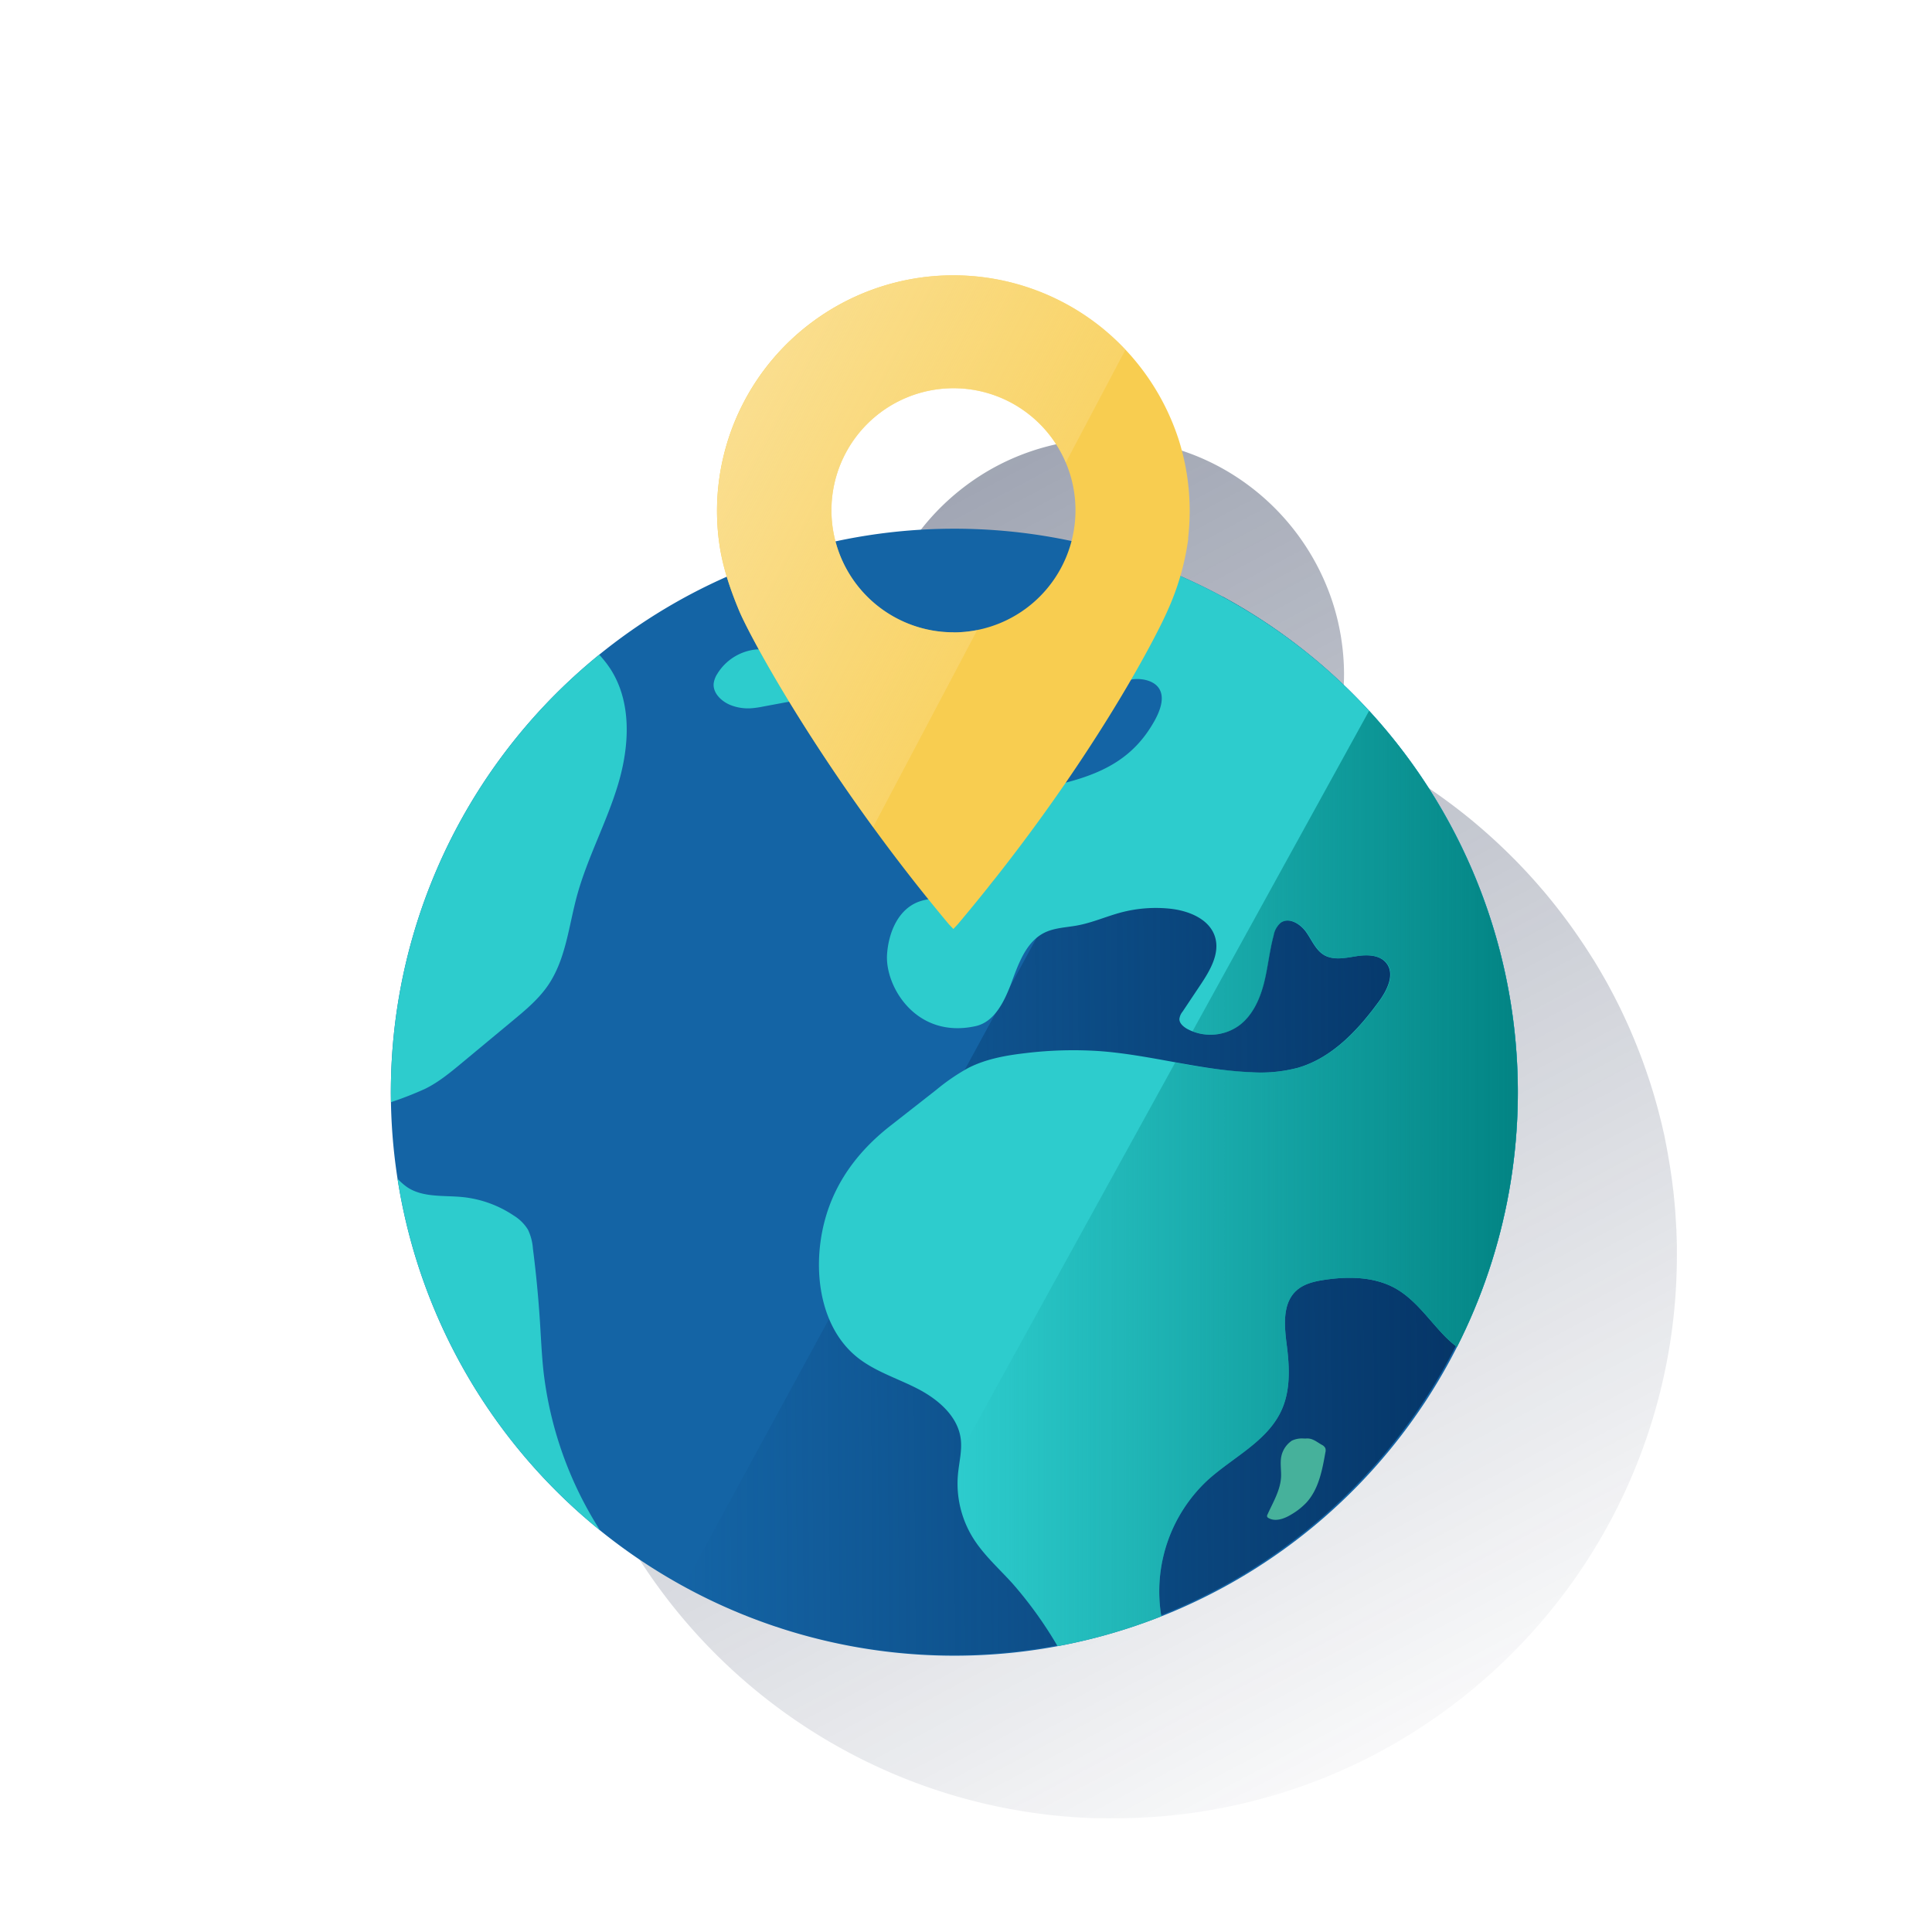
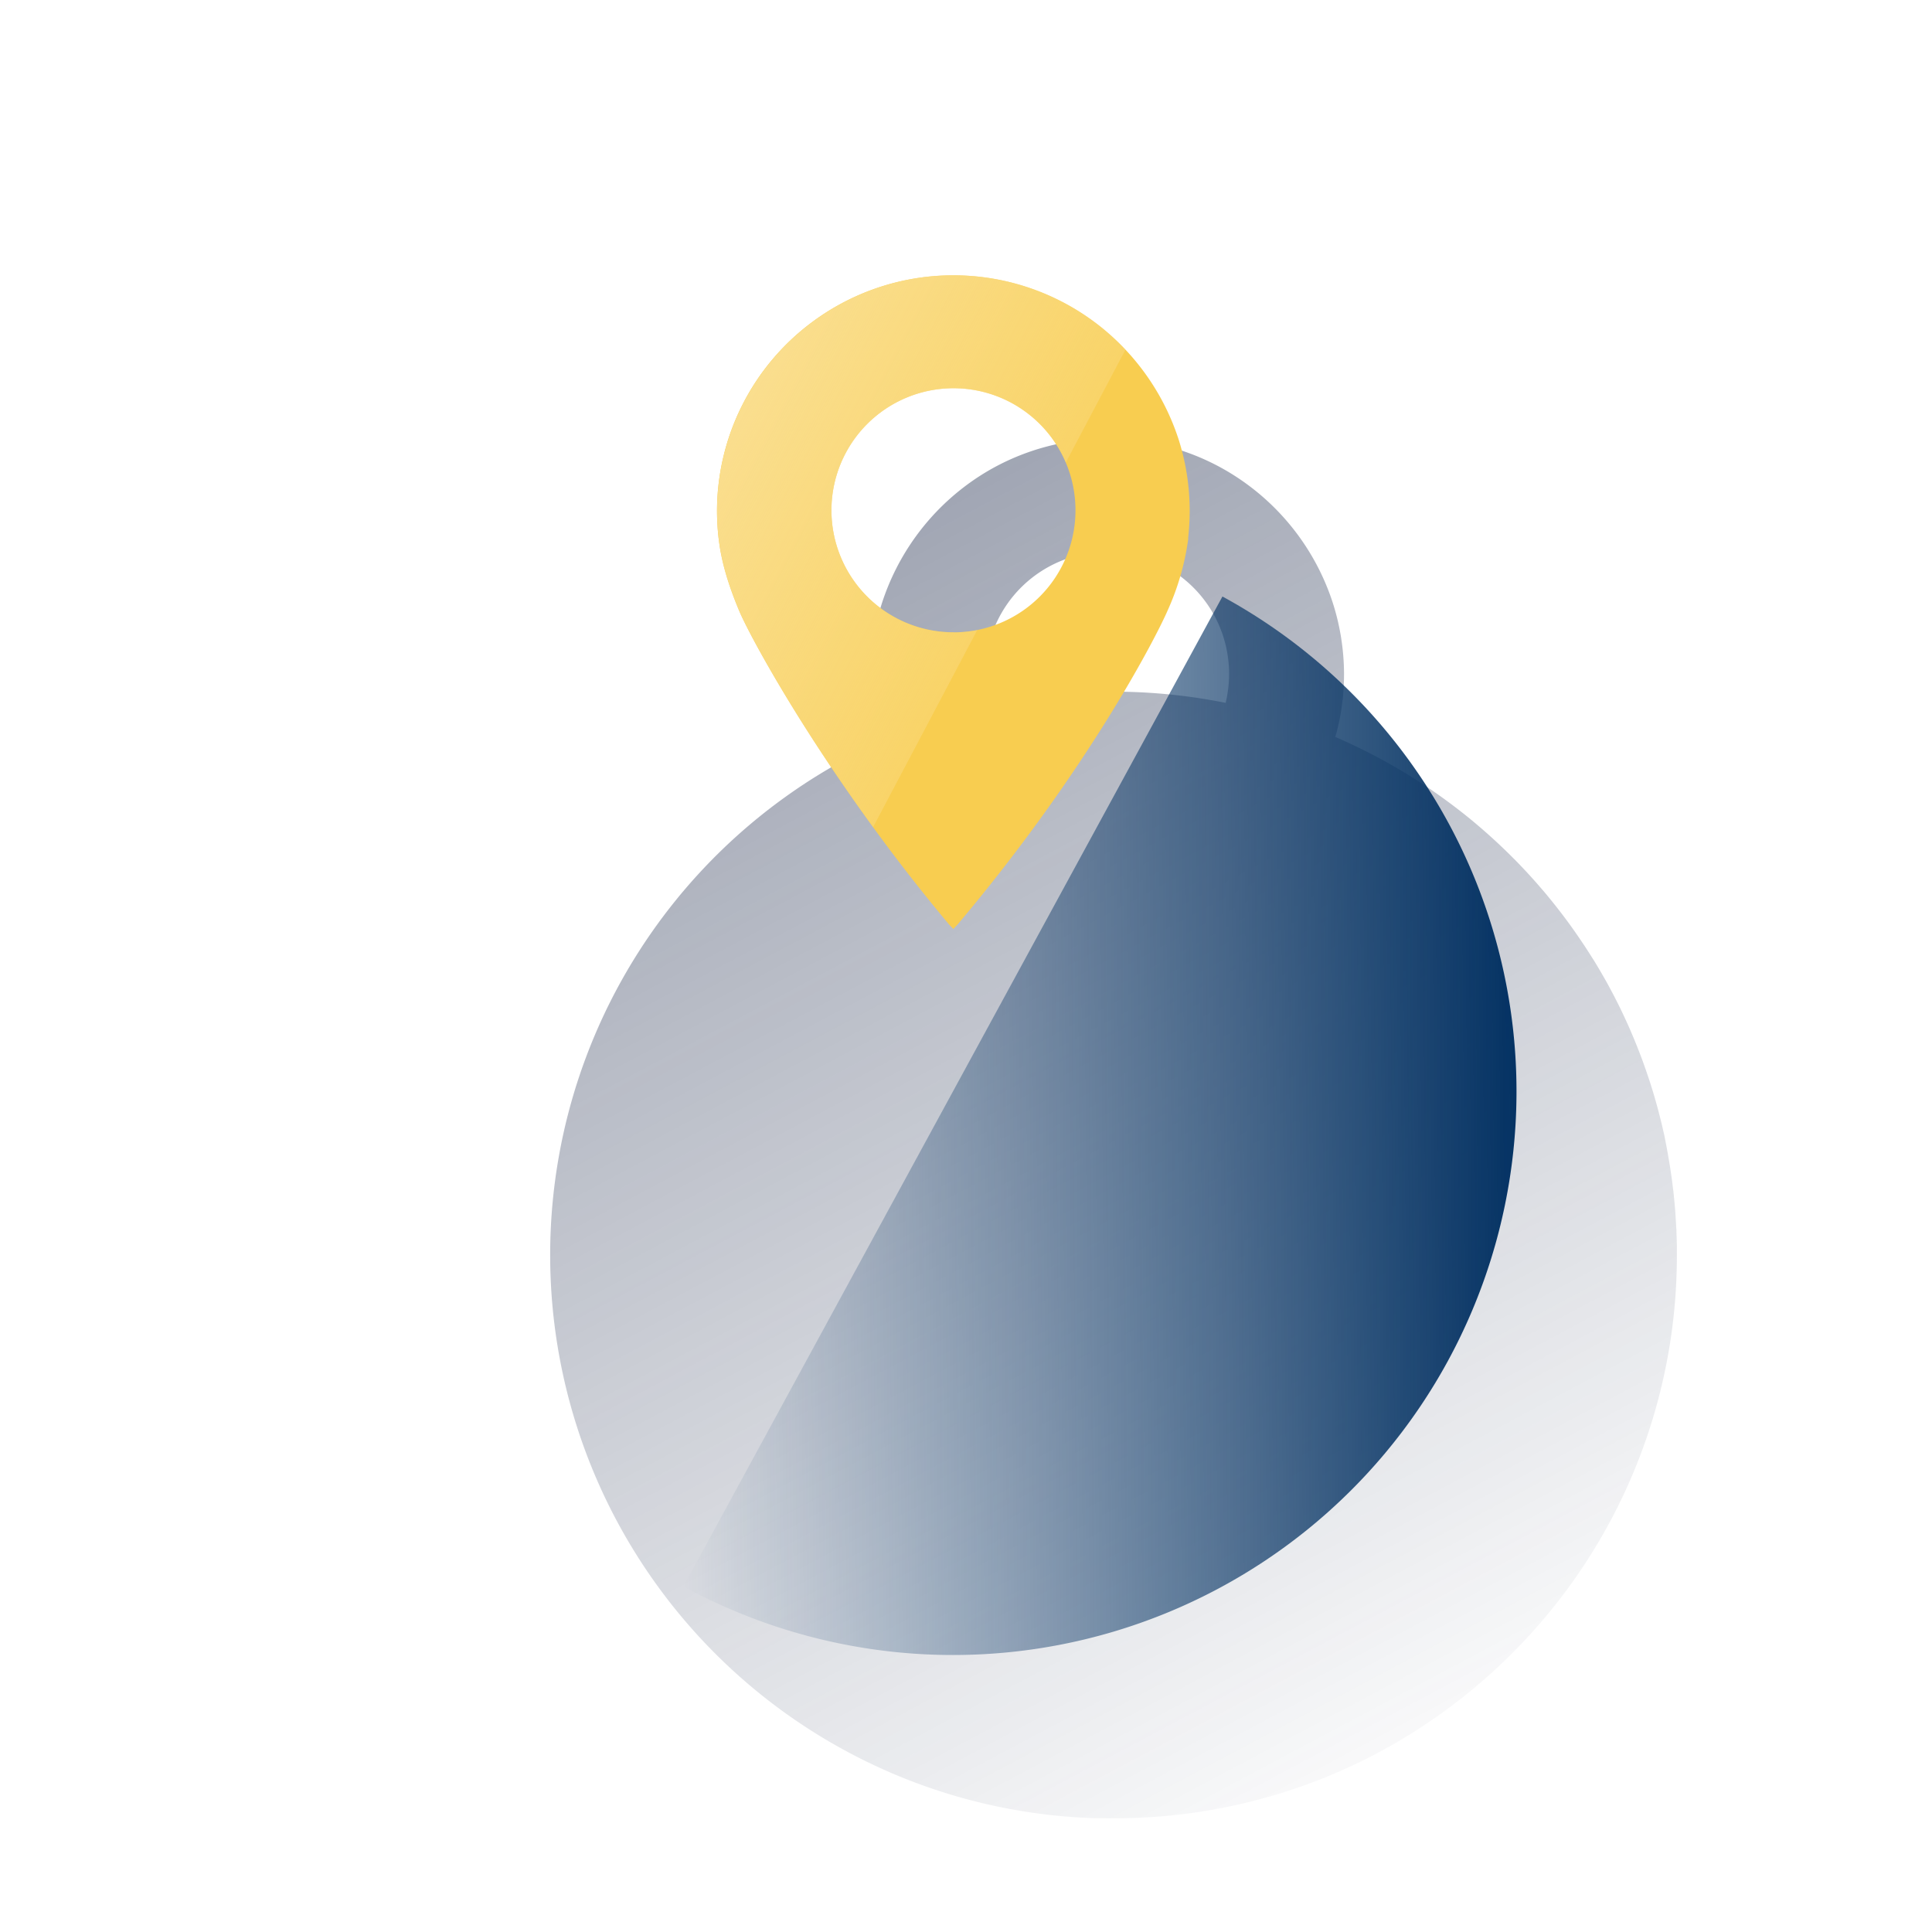
<svg xmlns="http://www.w3.org/2000/svg" id="Contenido" viewBox="0 0 600 600">
  <defs>
    <style>.cls-1{fill:none;}.cls-2{fill:url(#Degradado_sin_nombre_23);}.cls-3{fill:#1464a5;}.cls-4{fill:url(#Degradado_sin_nombre_14);}.cls-5{clip-path:url(#clip-path);}.cls-6{fill:#46b19b;}.cls-7{fill:#2dcccd;}.cls-8{fill:url(#Degradado_sin_nombre_18);}.cls-9{fill:#f8cd50;}.cls-10{fill:url(#linear-gradient);}</style>
    <linearGradient id="Degradado_sin_nombre_23" x1="190.85" y1="98.4" x2="442.73" y2="572.12" gradientUnits="userSpaceOnUse">
      <stop offset="0" stop-color="#192647" />
      <stop offset="0" stop-color="#192647" stop-opacity="0.5" />
      <stop offset="1" stop-color="#192647" stop-opacity="0" />
    </linearGradient>
    <linearGradient id="Degradado_sin_nombre_14" x1="471.48" y1="349.86" x2="211.11" y2="349.86" gradientTransform="translate(-2.81 2.59) rotate(-0.46)" gradientUnits="userSpaceOnUse">
      <stop offset="0" stop-color="#043263" />
      <stop offset="1" stop-color="#043263" stop-opacity="0" />
    </linearGradient>
    <clipPath id="clip-path">
-       <path class="cls-1" d="M471.38,337.79A175,175,0,1,1,295,164.2,175,175,0,0,1,471.38,337.79" />
-     </clipPath>
+       </clipPath>
    <linearGradient id="Degradado_sin_nombre_18" x1="471.38" y1="366" x2="297.37" y2="366" gradientUnits="userSpaceOnUse">
      <stop offset="0" stop-color="#028484" />
      <stop offset="1" stop-color="#028484" stop-opacity="0" />
    </linearGradient>
    <linearGradient id="linear-gradient" x1="225.46" y1="135.37" x2="311.45" y2="181.09" gradientUnits="userSpaceOnUse">
      <stop offset="0" stop-color="#fade8e" />
      <stop offset="1" stop-color="#fade8e" stop-opacity="0.4" />
    </linearGradient>
  </defs>
  <title>_</title>
  <path class="cls-2" d="M520.78,388.39c0-1.85-.06-3.69-.14-5.52,0-.53,0-1.06-.07-1.58-.07-1.41-.15-2.8-.25-4.2,0-.48-.06-1-.1-1.44-.15-1.81-.31-3.61-.51-5.4,0-.28-.07-.56-.11-.84-.17-1.53-.37-3.06-.59-4.58-.07-.52-.15-1-.23-1.55-.22-1.44-.46-2.87-.71-4.29-.06-.37-.12-.73-.19-1.1q-.48-2.64-1-5.25c-.08-.38-.17-.75-.26-1.12-.31-1.41-.64-2.8-1-4.19l-.36-1.43c-.41-1.57-.83-3.13-1.28-4.69-.05-.15-.08-.3-.13-.45q-.75-2.58-1.58-5.12l-.39-1.17c-.46-1.36-.92-2.71-1.41-4.06l-.42-1.17q-1.86-5-4-9.91l-.48-1.08q-.93-2.06-1.9-4.1c-.13-.26-.26-.53-.38-.8q-1.2-2.44-2.46-4.86l-.15-.27c-.78-1.49-1.59-3-2.41-4.41l-.52-.91c-.83-1.45-1.69-2.9-2.56-4.33l-.15-.24c-1-1.58-2-3.13-3-4.68l-.29-.42q-1.37-2.06-2.79-4.08l-.46-.66q-3.18-4.46-6.62-8.71l-.34-.42q-1.61-2-3.28-3.9l-.3-.36q-3.65-4.19-7.53-8.14l-.35-.34q-5.9-5.94-12.33-11.31a3.47,3.47,0,0,1-.29-.25q-6.51-5.38-13.52-10.15l-.19-.13q-4.71-3.18-9.62-6.07l-.12-.07q-2.44-1.42-4.94-2.78h0q-7-3.79-14.38-7a66.82,66.82,0,0,0,2.23-11.16l.07-.52a75.88,75.88,0,0,0,.41-8.15,73.07,73.07,0,0,0-3.48-21.78,73.91,73.91,0,0,0-26.48-36.74,72.82,72.82,0,0,0-44-14.23h-.19a72.83,72.83,0,0,0-43.81,14.93,74,74,0,0,0-25.88,37.17,73.11,73.11,0,0,0-3.13,21.83,78.4,78.4,0,0,0,.53,8.15l.08.5h0a68.26,68.26,0,0,0,2.56,11.47,175.07,175.07,0,0,0,7.69,322.13l.23.09q7.43,2.94,15.18,5.21l.72.2c1.51.44,3,.85,4.55,1.25l.59.15q5.12,1.3,10.34,2.3l1.05.19c1.36.25,2.72.49,4.1.71l1.31.2c1.46.22,2.92.43,4.39.61l.8.11c1.73.21,3.48.39,5.23.55l1.07.09c1.37.11,2.75.22,4.13.3l1.65.09c1.26.07,2.52.12,3.78.16l1.57,0c1.75,0,3.5.06,5.27,0A174.32,174.32,0,0,0,426.71,545q5.63-2.94,11-6.28c1.92-1.18,3.81-2.42,5.67-3.68,1.63-1.09,3.25-2.2,4.84-3.35,1.13-.83,2.26-1.66,3.38-2.51q3.35-2.55,6.57-5.25c3.21-2.7,6.34-5.51,9.35-8.44a174.46,174.46,0,0,0,53.24-127.11ZM381.7,209a37.85,37.85,0,0,1-1.07,9.28,176.27,176.27,0,0,0-73.33.78A37.85,37.85,0,1,1,381.7,209Z" />
-   <path class="cls-3" d="M471.38,337.79A175,175,0,1,1,295,164.2,175,175,0,0,1,471.38,337.79" />
  <path class="cls-4" d="M379.64,185.25,212.25,492.67A175,175,0,1,0,379.64,185.25Z" />
  <g class="cls-5">
-     <path class="cls-6" d="M404.8,446.74a7.38,7.38,0,0,0-3.57.65,7.8,7.8,0,0,0-3.29,4.84c-.44,2.11,0,4.29-.09,6.45-.22,4.15-2.5,7.86-4.21,11.65a.92.92,0,0,0-.11.7.82.82,0,0,0,.4.4c2.18,1.27,5,.2,7.12-1.11a20.94,20.94,0,0,0,4.68-3.69c3.78-4.14,4.9-10,5.87-15.53a2.47,2.47,0,0,0,0-1.35,2.32,2.32,0,0,0-1-1c-1.81-1-3-2.2-5.06-2Z" />
    <path class="cls-7" d="M287,218.51c-3.64,4-2.83,10.28-4.56,15.43-.77,2.28-2.07,4.37-2.71,6.69s-.63,4.91-1.11,7.35a17.32,17.32,0,0,1-3.3,7.21c-.57.73-1.23,1.7-.74,2.49.37.61,1.21.68,1.93.66a23.66,23.66,0,0,0,13.57-4.79,10.58,10.58,0,0,0,3.2-3.56,13.46,13.46,0,0,0,1-5.54l.48-12.94a68.51,68.51,0,0,0-.31-12.65,2.49,2.49,0,0,0-.68-1.61,2.36,2.36,0,0,0-1.6-.44A7.69,7.69,0,0,0,287,218.51Z" />
    <path class="cls-7" d="M235,201.68a16,16,0,0,0-12.25,7.61,7.32,7.32,0,0,0-1.11,2.94c-.3,3,2.4,5.6,5.24,6.74a14.86,14.86,0,0,0,6.25,1,30.3,30.3,0,0,0,4-.57L250,217c1.38-.26,2.93-.64,3.6-1.88a3.22,3.22,0,0,0-.32-3.19,9.72,9.72,0,0,0-2.43-2.31c-4-3-7.57-7.13-12.53-8Z" />
    <path class="cls-1" d="M302.1,477.47a32,32,0,0,1-4.59-19.69c.34-3.66,1.33-7.32.85-11-.93-7-7.06-12.25-13.37-15.51s-13.32-5.37-18.85-9.84c-10.28-8.3-13.15-23.1-11.27-36.18,2.13-14.91,10-26.51,21.65-35.65l14.24-11.15a63.27,63.27,0,0,1,10.05-6.86c5.48-2.77,11.65-3.86,17.75-4.56a123,123,0,0,1,22.45-.65c16,1.1,31.67,6,47.74,6.6a45.45,45.45,0,0,0,14.43-1.39c10.62-3.1,18.66-11.74,25.17-20.68,2.52-3.46,4.91-8.3,2.32-11.71-2.05-2.71-6.06-2.77-9.42-2.24s-7,1.35-10-.36c-2.67-1.56-3.86-4.71-5.64-7.23s-5.3-4.59-7.82-2.82a6.71,6.71,0,0,0-2.23,4c-1.34,4.95-1.79,10.1-3.07,15.06s-3.6,9.91-7.73,12.93a15.24,15.24,0,0,1-16.12.94c-1.15-.65-2.31-1.65-2.32-3a4.4,4.4,0,0,1,1-2.32q2.78-4.14,5.54-8.3c3-4.47,6.1-9.75,4.53-14.88-1.7-5.55-8.12-8.14-13.89-8.77a42.43,42.43,0,0,0-15.14,1.12c-4.61,1.21-9,3.2-13.7,4.07-3.46.65-7.11.7-10.27,2.27-5.55,2.76-7.92,9.26-10.07,15.09s-5.21,12.57-11.27,13.91c-18.54,4.1-28.19-12.37-27.52-22.27.47-6.91,3.53-14.17,10.07-16.44,6.78-2.35,15.29.41,20.81-4.19,6.49-5.42,3.52-16.4,8-23.58,3.5-5.61,10.61-7.54,17-9.23,12.27-3.24,21.24-8.23,27.32-19.36,7-12.8-5.3-13.43-7.9-12.38a29.74,29.74,0,0,0-11,7.78c-2.52,2.85-4.47,6.18-7,9s-6,5.18-9.81,5.21c-5.58.06-10.2-5.13-11-10.65s1.36-11.09,4.34-15.8c9.15-14.45,25.21-22.83,40.87-29.68.85-.38,1.69-.72,2.54-1.08a175.16,175.16,0,0,0-173.64,27.32,34.18,34.18,0,0,1,3.39,4.29c6.82,10.37,6.05,24.07,2.48,36s-9.62,22.94-12.85,34.92c-2.5,9.29-3.41,19.35-8.79,27.33-3,4.4-7.11,7.85-11.2,11.24l-15.33,12.73c-3.68,3.06-7.41,6.15-11.68,8.31a105.52,105.52,0,0,1-10.68,4.18,176.91,176.91,0,0,0,2,23.75,20.76,20.76,0,0,0,2.9,2.56c4.89,3.37,11.38,2.57,17.29,3.15a34.85,34.85,0,0,1,15.91,5.74,13.42,13.42,0,0,1,4.41,4.36,16.12,16.12,0,0,1,1.55,5.89q1.44,11.19,2.17,22.45c.33,5.12.55,10.25,1.11,15.34a116.22,116.22,0,0,0,17.69,49.84,175.37,175.37,0,0,0,142,35.88,125.45,125.45,0,0,0-14-19.49C310.23,487.08,305.41,482.84,302.1,477.47Z" />
    <path class="cls-1" d="M433.21,400c-6.53-3.6-14.44-3.66-21.82-2.56-3.17.47-6.48,1.22-8.83,3.4-4.46,4.12-3.65,11.22-2.89,17.24.84,6.67,1.12,13.71-1.66,19.83-4.39,9.72-15.09,14.61-23,21.79A47.18,47.18,0,0,0,360.67,502a175.66,175.66,0,0,0,91.83-83.68,36.52,36.52,0,0,1-3.87-3.44C443.64,409.73,439.49,403.49,433.21,400Z" />
    <path class="cls-7" d="M359.72,176c-.85.36-1.69.7-2.54,1.08-15.66,6.85-31.72,15.23-40.87,29.68-3,4.71-5.17,10.28-4.34,15.8s5.45,10.71,11,10.65c3.81,0,7.24-2.4,9.81-5.21s4.52-6.14,7-9a29.74,29.74,0,0,1,11-7.78c2.6-1.05,14.88-.42,7.9,12.38-6.08,11.13-15.05,16.12-27.32,19.36-6.4,1.69-13.51,3.62-17,9.23-4.48,7.18-1.51,18.16-8,23.58-5.52,4.6-14,1.84-20.81,4.19-6.54,2.27-9.6,9.53-10.07,16.44-.67,9.9,9,26.37,27.52,22.27,6.06-1.34,9.12-8.09,11.27-13.91s4.52-12.33,10.07-15.09c3.16-1.57,6.81-1.62,10.27-2.27,4.69-.87,9.09-2.86,13.7-4.07a42.43,42.43,0,0,1,15.14-1.12c5.77.63,12.19,3.22,13.89,8.77,1.57,5.13-1.55,10.41-4.53,14.88q-2.78,4.16-5.54,8.3a4.4,4.4,0,0,0-1,2.32c0,1.31,1.17,2.31,2.32,3a15.24,15.24,0,0,0,16.12-.94c4.13-3,6.44-8,7.73-12.93s1.73-10.11,3.07-15.06a6.71,6.71,0,0,1,2.23-4c2.52-1.77,6,.3,7.82,2.82s3,5.67,5.64,7.23c2.93,1.71,6.61.9,10,.36s7.37-.47,9.42,2.24c2.59,3.41.2,8.25-2.32,11.71-6.51,8.94-14.55,17.58-25.17,20.68A45.45,45.45,0,0,1,388.75,333c-16.07-.62-31.7-5.5-47.74-6.6a123,123,0,0,0-22.45.65c-6.1.7-12.27,1.79-17.75,4.56a63.27,63.27,0,0,0-10.05,6.86l-14.24,11.15c-11.68,9.14-19.52,20.74-21.65,35.65-1.88,13.08,1,27.88,11.27,36.18,5.53,4.47,12.54,6.58,18.85,9.84s12.44,8.47,13.37,15.51c.48,3.64-.51,7.3-.85,11a32,32,0,0,0,4.59,19.69c3.31,5.37,8.13,9.61,12.37,14.3a125.45,125.45,0,0,1,14,19.49A174.08,174.08,0,0,0,360.67,502,47.18,47.18,0,0,1,375,459.72c7.89-7.18,18.59-12.07,23-21.79,2.78-6.12,2.5-13.16,1.66-19.83-.76-6-1.57-13.12,2.89-17.24,2.35-2.18,5.66-2.93,8.83-3.4,7.38-1.1,15.29-1,21.82,2.56,6.28,3.47,10.43,9.71,15.42,14.86a36.52,36.52,0,0,0,3.87,3.44A175.09,175.09,0,0,0,359.72,176Z" />
-     <path class="cls-7" d="M143.78,329.81l15.33-12.73c4.09-3.39,8.23-6.84,11.2-11.24,5.38-8,6.29-18,8.79-27.33,3.23-12,9.28-23,12.85-34.92s4.34-25.59-2.48-36a34.18,34.18,0,0,0-3.39-4.29A174.64,174.64,0,0,0,121.39,340.6c0,.57,0,1.13,0,1.7a105.52,105.52,0,0,0,10.68-4.18C136.37,336,140.1,332.87,143.78,329.81Z" />
-     <path class="cls-7" d="M167.67,410.2q-.73-11.25-2.17-22.45a16.12,16.12,0,0,0-1.55-5.89,13.42,13.42,0,0,0-4.41-4.36,34.85,34.85,0,0,0-15.91-5.74c-5.91-.58-12.4.22-17.29-3.15a20.76,20.76,0,0,1-2.9-2.56,174.78,174.78,0,0,0,63,109.33,116.22,116.22,0,0,1-17.69-49.84C168.22,420.45,168,415.32,167.67,410.2Z" />
    <path class="cls-1" d="M302.1,477.47a32,32,0,0,1-4.59-19.69c.22-2.31.69-4.61.88-6.92L365,329.93A171.28,171.28,0,0,0,388.75,333a45.45,45.45,0,0,0,14.43-1.39c10.62-3.1,18.66-11.74,25.17-20.68,2.52-3.46,4.91-8.3,2.32-11.71-2.05-2.71-6.06-2.77-9.42-2.24s-7,1.35-10-.36c-2.67-1.56-3.86-4.71-5.64-7.23s-5.3-4.59-7.82-2.82a6.71,6.71,0,0,0-2.23,4c-1.34,4.95-1.79,10.1-3.07,15.06s-3.6,9.91-7.73,12.93a15.28,15.28,0,0,1-14.45,1.74l54.84-99.53a174.93,174.93,0,1,0-96.74,290.52,125.45,125.45,0,0,0-14-19.49C310.23,487.09,305.41,482.84,302.1,477.47Z" />
    <path class="cls-1" d="M433.21,400c-6.53-3.61-14.44-3.66-21.82-2.56-3.17.47-6.48,1.22-8.83,3.4-4.46,4.12-3.65,11.22-2.89,17.24.84,6.67,1.12,13.71-1.66,19.83-4.39,9.72-15.09,14.61-23,21.79A47.18,47.18,0,0,0,360.67,502a175.66,175.66,0,0,0,91.83-83.68,36.52,36.52,0,0,1-3.87-3.44C443.64,409.73,439.49,403.49,433.21,400Z" />
    <path class="cls-8" d="M425.19,220.74l-54.84,99.53a15.28,15.28,0,0,0,14.45-1.74c4.13-3,6.44-8,7.73-12.93s1.73-10.11,3.07-15.06a6.71,6.71,0,0,1,2.23-4c2.52-1.77,6,.3,7.82,2.82s3,5.67,5.64,7.23c2.93,1.71,6.61.9,10,.36s7.37-.47,9.42,2.24c2.59,3.41.2,8.25-2.32,11.71-6.51,8.94-14.55,17.58-25.17,20.68A45.45,45.45,0,0,1,388.75,333,171.28,171.28,0,0,1,365,329.93L298.39,450.86c-.19,2.31-.66,4.61-.88,6.92a32,32,0,0,0,4.59,19.69c3.31,5.37,8.13,9.62,12.37,14.3a125.45,125.45,0,0,1,14,19.49A174.08,174.08,0,0,0,360.67,502,47.18,47.18,0,0,1,375,459.72c7.89-7.18,18.59-12.07,23-21.79,2.78-6.12,2.5-13.16,1.66-19.83-.76-6-1.57-13.12,2.89-17.24,2.35-2.18,5.66-2.93,8.83-3.4,7.38-1.1,15.29-1,21.82,2.56,6.28,3.47,10.43,9.71,15.42,14.86a36.52,36.52,0,0,0,3.87,3.44,175.05,175.05,0,0,0-27.31-197.58Z" />
  </g>
  <path class="cls-9" d="M366.2,137A74,74,0,0,0,340,100.08a73.46,73.46,0,0,0-87.85,0,73.15,73.15,0,0,0-29.48,58.76,77.18,77.18,0,0,0,.47,8.15l.07.51h0c.86,7.38,3.22,14.71,6.31,22.11,3.71,8.9,27.22,52.13,65.18,97.45l1.37,1.44,1.36-1.44c40.7-48.31,61.81-89.63,65.18-97.45A79.6,79.6,0,0,0,369,167.5L369,167a77.18,77.18,0,0,0,.47-8.15A73.21,73.21,0,0,0,366.2,137Zm-70.1,59.36A37.9,37.9,0,1,1,334,158.5,37.91,37.91,0,0,1,296.1,196.39Z" />
  <path class="cls-10" d="M296.1,196.39A37.9,37.9,0,1,1,331,143.65l18.53-35.05a73.4,73.4,0,0,0-97.36-8.52,73.15,73.15,0,0,0-29.48,58.76,77.18,77.18,0,0,0,.47,8.15l.07.51h0c.86,7.38,3.22,14.71,6.31,22.11,2.87,6.87,17.57,34.26,41.61,67.26l32.35-61.21A37.77,37.77,0,0,1,296.1,196.39Z" />
</svg>